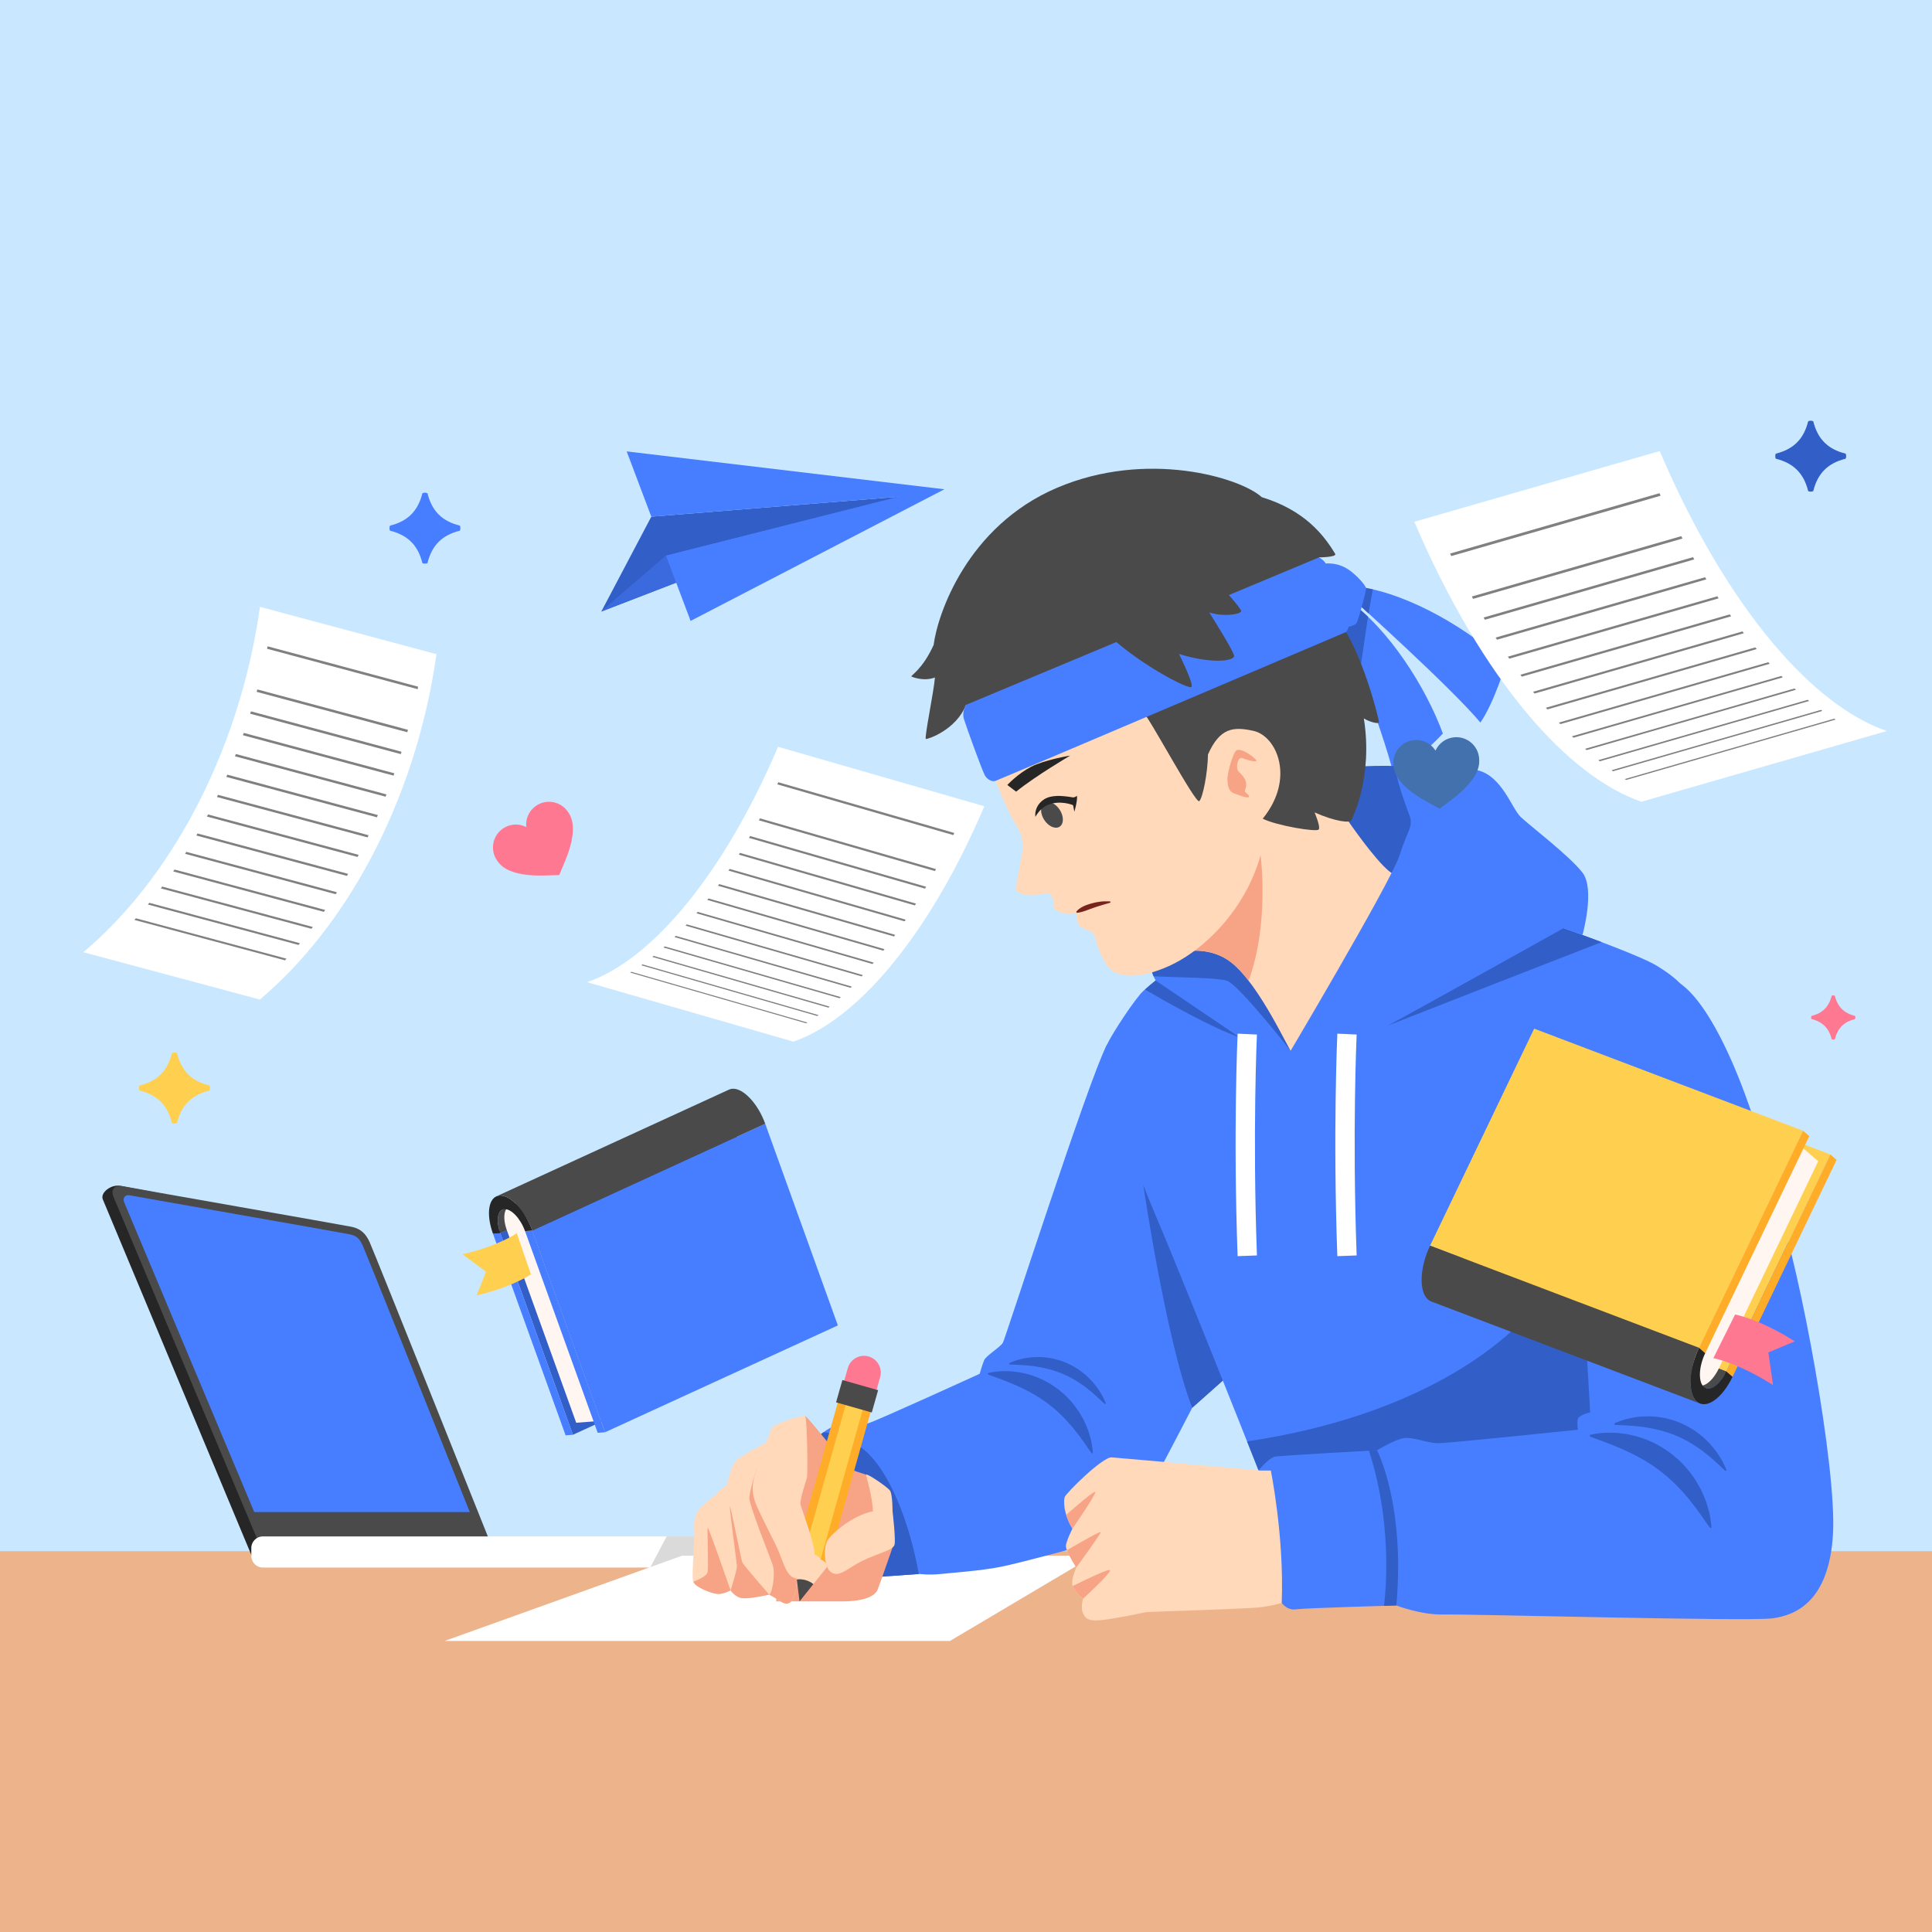
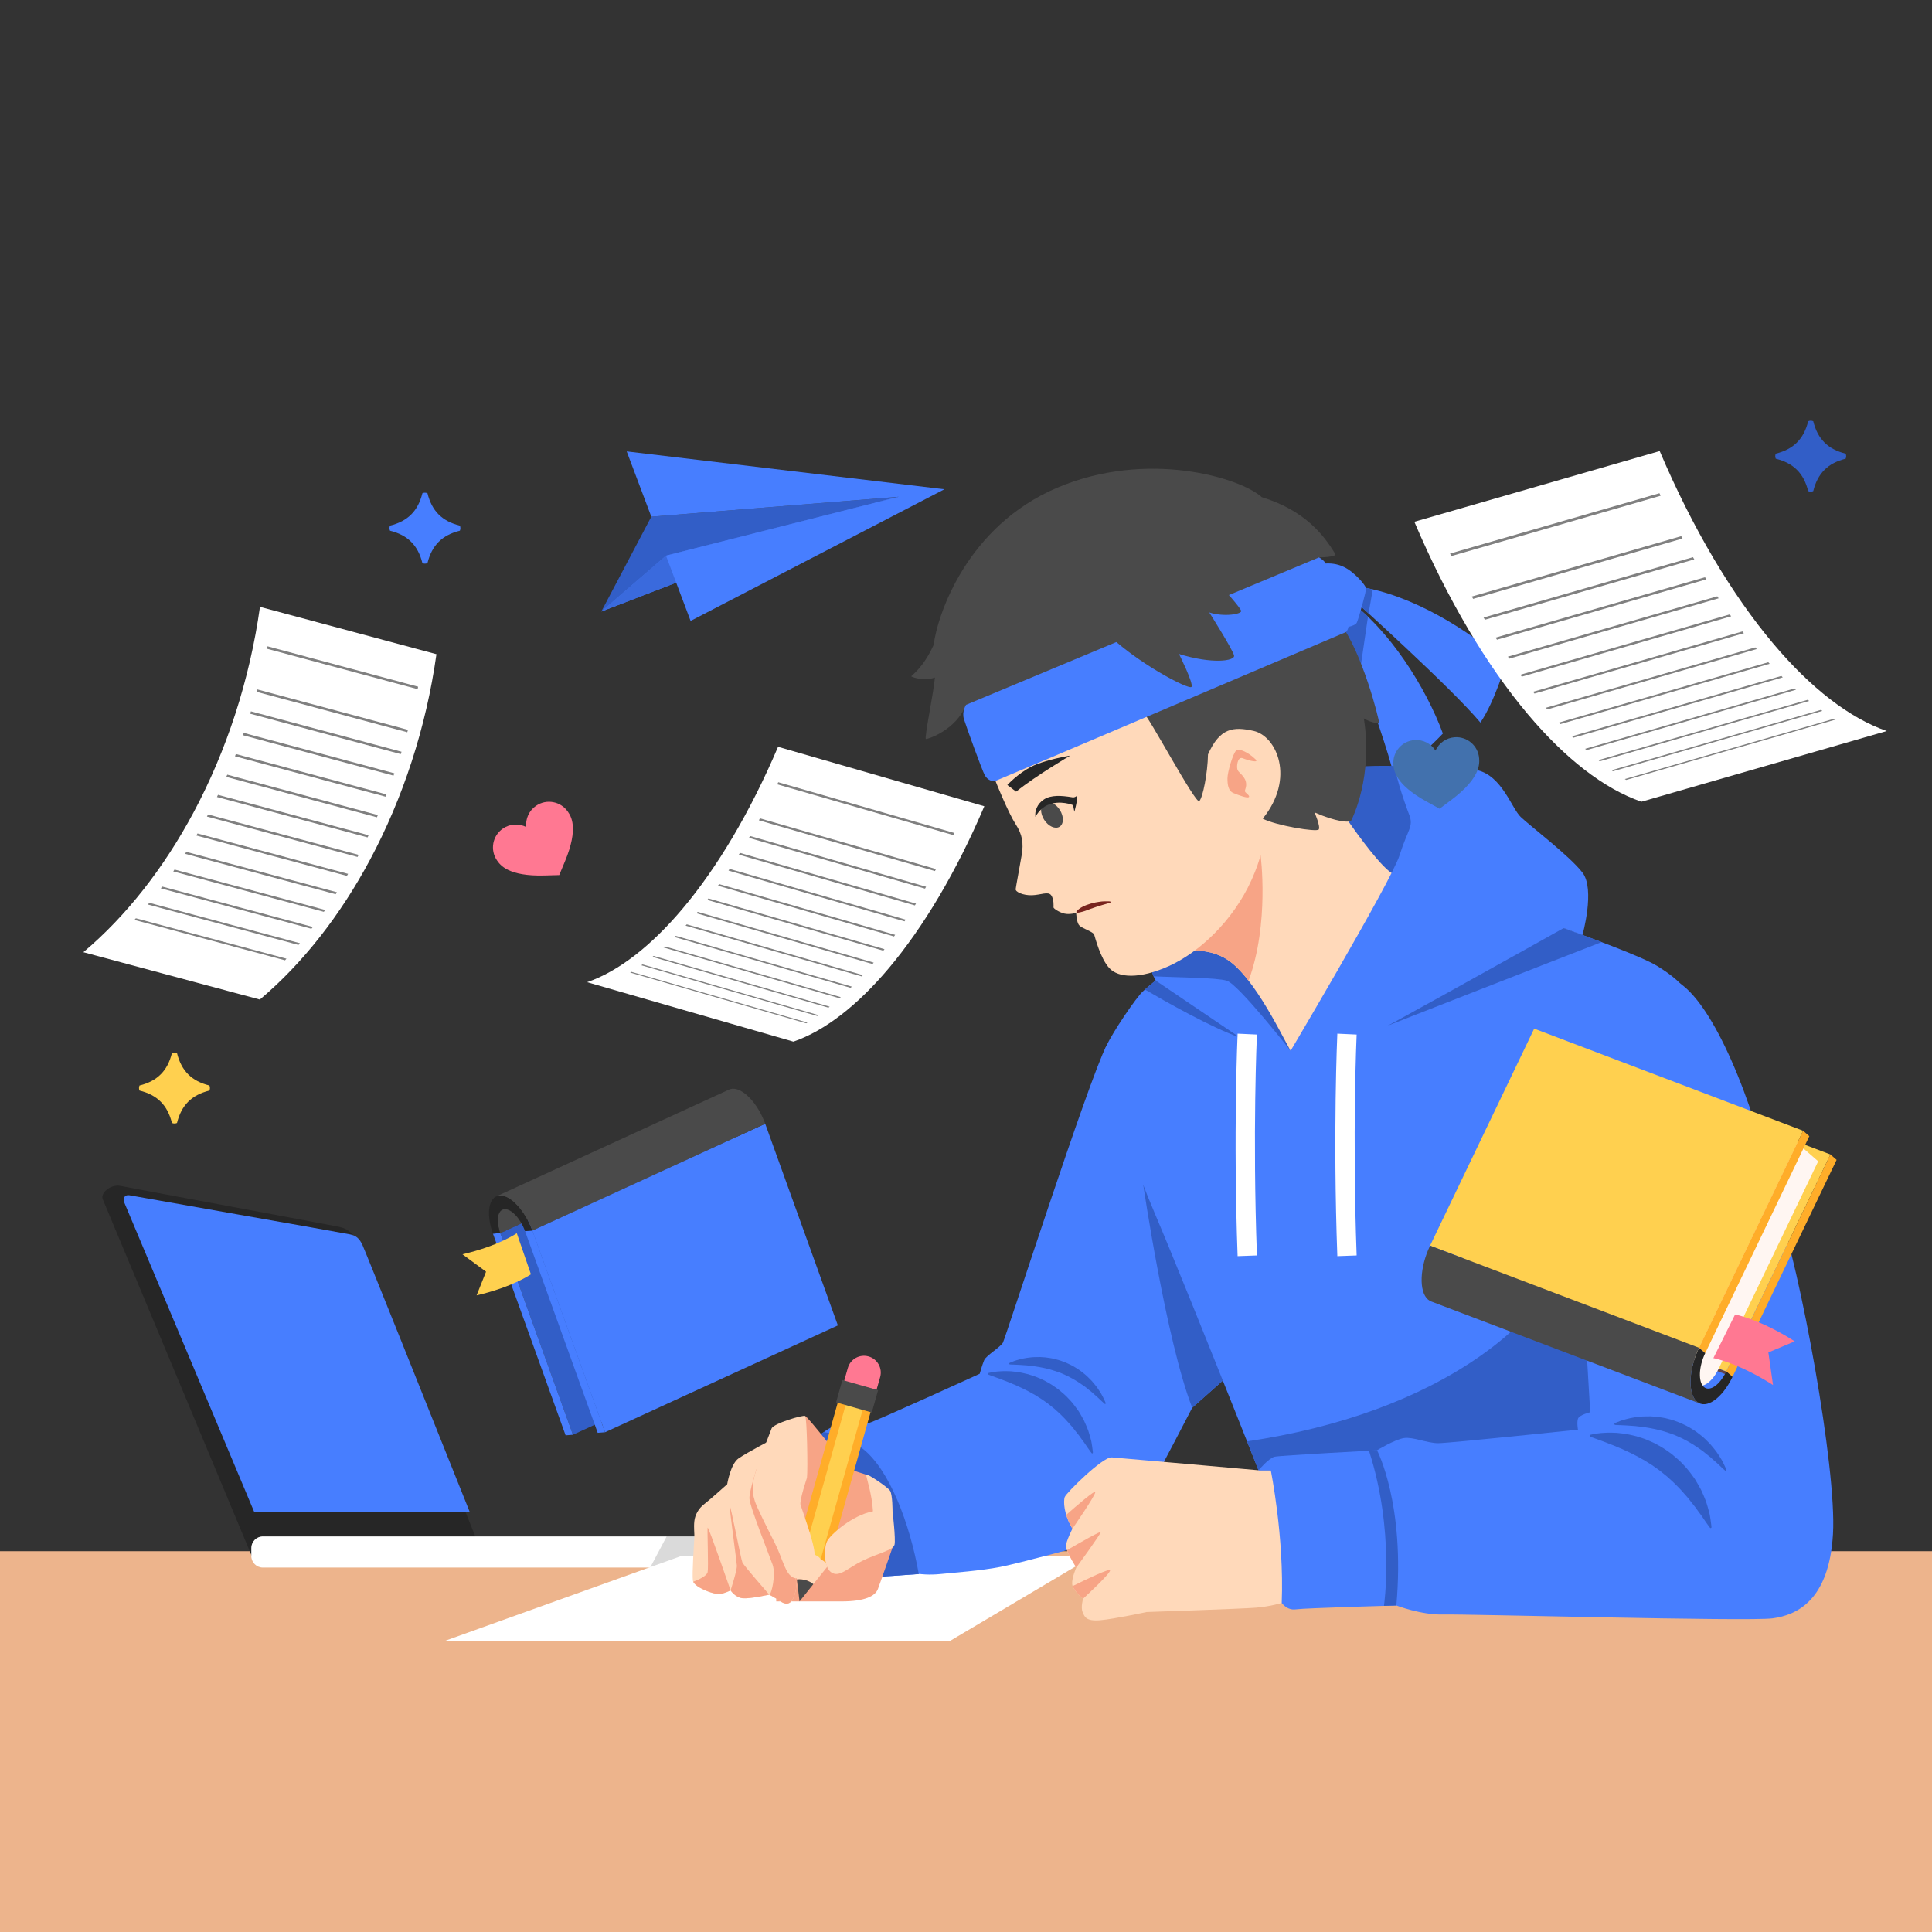
<svg xmlns="http://www.w3.org/2000/svg" version="1.1" x="0px" y="0px" viewBox="0 0 500 500" style="enable-background:new 0 0 500 500;" xml:space="preserve">
  <rect x="0" y="0" width="500" height="500" fill="#333333" stroke="none" />
  <g id="BACKGROUND">
-     <rect x="0" y="0" style="fill:#C9E8FF;" width="500" height="499.998" />
-   </g>
+     </g>
  <g id="OBJECTS">
    <rect x="0" y="401.449" style="fill:#EDB48C;" width="500.002" height="98.551" />
    <g>
      <path style="fill:#262626;" d="M65.124,402.611c0,0-37.761-90.445-38.511-92.195s2.183-4.008,4.558-3.508    s54.204,10.09,56.579,10.59s3.625,1.75,4.625,3.875s32.625,81.238,32.625,81.238H65.124z" />
-       <path style="fill:#4A4A4A;" d="M68.374,402.611c0,0-38.25-91.113-39-92.863s0.125-3.25,2.5-2.75s56.75,10,59.125,10.5    s3.625,1.75,4.625,3.875s32.625,81.238,32.625,81.238H68.374z" />
      <path style="fill:#FFFFFF;" d="M196.376,402.685c0,1.658-1.343,3-3,3H68.04c-1.657,0-3-1.342-3-3v-2.063c0-1.658,1.343-3,3-3    h125.336c1.657,0,3,1.342,3,3V402.685z" />
      <path style="fill:#477EFF;" d="M121.581,391.322c-11.291-28.227-27.056-67.572-27.766-69.098c-0.816-1.734-1.631-2.434-3.228-2.77    c-1.155-0.242-15.563-2.781-29.497-5.236c-11.808-2.082-23.083-4.068-27.618-4.889c-1.099-0.199-1.784,0.756-1.348,1.793    c4.529,10.768,24.615,58.609,33.68,80.199H121.581z" />
      <path style="opacity:0.2;fill:#4A4A4A;" d="M193.376,397.623h-20.846l-4.267,8.063h25.113c1.657,0,3-1.342,3-3v-2.063    C196.376,398.965,195.033,397.623,193.376,397.623z" />
    </g>
    <g>
      <path style="fill:#477EFF;" d="M352.043,151.915c13.083,1.917,28.5,11.25,37.666,19.834c0,0-2.916,9.916-6.583,15.25    c-7.583-9.083-32.583-31.556-32.583-31.556L352.043,151.915z" />
      <path style="fill:#325EC7;" d="M355.276,152.541c-1.089-0.249-2.171-0.47-3.233-0.626l-1.5,3.527c0,0,1.406,1.266,3.641,3.303    L355.276,152.541z" />
      <path style="fill:#477EFF;" d="M348.704,155.179c10.821,7.6,20.39,22.871,24.714,34.662c0,0-7.068,7.543-12.742,10.656    c-2.686-11.523-14.898-42.843-14.898-42.843L348.704,155.179z" />
      <path style="fill:#325EC7;" d="M354.029,159.621c-1.729-1.657-3.508-3.165-5.325-4.442l-2.927,2.476c0,0,2.881,7.39,6.151,16.307    L354.029,159.621z" />
      <path style="fill:#477EFF;" d="M340.793,146.165c3.666-0.833,6.5-0.166,9,1.834s3.582,3.749,3.75,4.166    c0.166,0.417-1.917,8-2.417,9s-3.954,1.417-3.954,1.417L340.793,146.165z" />
      <polygon style="fill:#FFFFFF;" points="115.088,424.674 245.851,424.674 283.056,402.611 176.526,402.611   " />
      <path style="fill:#477EFF;" d="M286.366,270.584c-4.657,8.914-26.157,75.748-26.823,76.914c-0.667,1.168-4.334,3.334-4.834,4.5    c-0.5,1.168-1.166,3.535-1.166,3.535s-26.129,11.949-28.815,12.799c-2.686,0.852-7.016-0.23-9.742,1.152    c-2.727,1.383-7.387,5.848-7.387,5.848l10.746,33.389l19.697-1.381c0,0,2.334,0.34,5.5,0c3.167-0.34,10.167-0.809,15.334-1.824    c5.167-1.016,21-5.35,26-6.684c5-1.332,9.333-7.666,12.667-13.666c3.333-6,11-20.834,11-20.834l13.5-12v-81.748H286.366z" />
      <g>
        <path style="fill:#325EC7;" d="M255.811,355.328c0,0,0.576-0.141,1.578-0.297c0.498-0.086,1.134-0.123,1.859-0.158     c0.733-0.055,1.534-0.012,2.432,0.02c0.881,0.103,1.857,0.17,2.859,0.402c0.501,0.117,1.023,0.219,1.549,0.361     c0.52,0.166,1.049,0.336,1.588,0.508c0.543,0.172,1.059,0.436,1.604,0.654c0.545,0.219,1.072,0.492,1.594,0.793     c1.068,0.553,2.071,1.256,3.057,1.979c0.936,0.783,1.892,1.555,2.686,2.457c0.842,0.857,1.553,1.797,2.209,2.721     c0.354,0.443,0.61,0.941,0.889,1.406c0.273,0.469,0.541,0.926,0.779,1.379c0.426,0.938,0.817,1.822,1.131,2.65     c0.276,0.846,0.484,1.633,0.678,2.318c0.203,0.682,0.246,1.322,0.343,1.822c0.152,1.014,0.192,1.596,0.192,1.596     c0.008,0.101-0.069,0.191-0.172,0.197c-0.063,0.004-0.12-0.023-0.156-0.068l-0.01-0.012c0,0-0.37-0.467-0.936-1.285     c-0.286-0.408-0.604-0.914-1.005-1.465c-0.405-0.551-0.873-1.156-1.334-1.83c-0.508-0.645-1.071-1.324-1.621-2.059     c-0.632-0.672-1.223-1.43-1.91-2.135c-0.697-0.697-1.377-1.439-2.163-2.094c-0.37-0.35-0.742-0.701-1.161-1.004     c-0.406-0.313-0.79-0.656-1.201-0.965c-0.429-0.287-0.847-0.588-1.26-0.891c-0.407-0.315-0.871-0.539-1.289-0.83l-0.639-0.412     l-0.662-0.363c-0.44-0.238-0.857-0.516-1.303-0.719c-0.872-0.451-1.727-0.883-2.568-1.244c-0.412-0.207-0.822-0.385-1.229-0.539     c-0.403-0.172-0.794-0.338-1.169-0.496c-0.764-0.271-1.472-0.594-2.1-0.814c-0.637-0.209-1.181-0.457-1.666-0.615     c-0.961-0.322-1.506-0.561-1.506-0.561c-0.109-0.047-0.159-0.176-0.111-0.285C255.691,355.389,255.748,355.346,255.811,355.328z" />
        <path style="fill:#325EC7;" d="M261.287,352.719c0,0,0.419-0.193,1.162-0.473c0.367-0.146,0.849-0.277,1.397-0.428     c0.551-0.166,1.172-0.266,1.862-0.393c0.69-0.086,1.446-0.207,2.253-0.203c0.402-0.006,0.818-0.027,1.244-0.02     c0.426,0.029,0.859,0.061,1.302,0.09c0.877,0.117,1.798,0.223,2.699,0.484c0.915,0.211,1.811,0.547,2.7,0.896     c0.861,0.406,1.738,0.795,2.521,1.315c0.81,0.475,1.538,1.037,2.227,1.596c0.694,0.549,1.264,1.197,1.845,1.75     c0.53,0.603,1.003,1.199,1.428,1.746c0.399,0.57,0.732,1.115,1.033,1.588c0.307,0.467,0.488,0.932,0.677,1.285     c0.351,0.723,0.523,1.145,0.523,1.145c0.039,0.094-0.006,0.199-0.1,0.238c-0.065,0.027-0.137,0.014-0.186-0.029l-0.011-0.01     c0,0-0.352-0.297-0.92-0.836c-0.287-0.266-0.613-0.604-1.017-0.959c-0.405-0.355-0.869-0.742-1.339-1.188     c-0.5-0.414-1.072-0.824-1.623-1.305c-0.604-0.418-1.221-0.877-1.885-1.299c-0.674-0.412-1.348-0.857-2.088-1.215     c-0.705-0.418-1.486-0.709-2.233-1.063c-0.779-0.281-1.545-0.596-2.335-0.811c-0.387-0.137-0.779-0.238-1.172-0.326     c-0.393-0.092-0.773-0.217-1.161-0.277c-0.771-0.156-1.522-0.305-2.247-0.404c-0.361-0.064-0.715-0.102-1.061-0.127     c-0.346-0.041-0.681-0.08-1.002-0.119c-0.643-0.025-1.25-0.102-1.775-0.123c-0.529-0.01-0.994-0.066-1.395-0.068     c-0.793-0.014-1.253-0.057-1.253-0.057c-0.116-0.01-0.202-0.113-0.191-0.228C261.172,352.815,261.221,352.75,261.287,352.719z" />
        <path style="fill:#325EC7;" d="M223.145,374.832c-3.422-2.602-6.714-3.82-10-4.188c-2.583,1.852-5.546,4.688-5.546,4.688     l10.746,33.389l19.436-1.363C235.472,394.27,230.113,380.125,223.145,374.832z" />
        <path style="fill:#325EC7;" d="M322.043,306.713h-26.158c0,0,5.908,40.203,12.658,57.619l13.5-12V306.713z" />
        <g>
          <path style="fill:#F7A486;" d="M208.363,366.455c0.709,0.103,11.084,13.563,11.584,13.771c0.5,0.207,3.489,1.205,4.23,1.424      c0.74,0.221,4.02,10.471,4.02,10.471l2.794,8.359c0,0-3.106,8.953-3.794,10.766s-3.375,3.195-9.375,3.195s-16.938,0-16.938,0      v-33.508L208.363,366.455z" />
          <g>
            <path style="fill:#FF7892;" d="M227.779,356.418c0.656-2.311-0.686-4.715-2.995-5.371c-2.31-0.656-4.712,0.685-5.368,2.996       l-1.07,3.766l8.363,2.375L227.779,356.418z" />
            <polygon style="fill:#FFAD29;" points="214.055,405.516 205.544,403.098 218.271,357.787 226.781,360.205      " />
            <polygon style="fill:#FFD04F;" points="212.001,404.932 207.599,403.682 220.326,358.371 224.728,359.621      " />
            <rect x="218.835" y="356.615" transform="matrix(0.273 -0.962 0.962 0.273 -186.434 476.094)" style="fill:#4A4A4A;" width="6.007" height="9.61" />
            <g>
              <path style="fill:#FFD9BA;" d="M210.494,409.973l3.561-4.457c-0.042-1.389-1.673-1.93-1.673-1.93        c-0.388-1.143-3.428-2.164-4.402-1.25c-0.711-0.283-1.859-0.156-2.436,0.762l0.688,5.664c0.734-0.088,1.496-0.037,2.252,0.178        C209.24,409.152,209.917,409.512,210.494,409.973z" />
              <path style="fill:#4A4A4A;" d="M210.494,409.973c-0.576-0.461-1.254-0.82-2.01-1.033c-0.756-0.215-1.518-0.266-2.252-0.178        l0.69,5.68L210.494,409.973z" />
            </g>
          </g>
          <path style="fill:#FFD9BA;" d="M200.572,372.121c0,0-7.34,3.84-9.438,5.313c-2.098,1.473-2.938,6.688-2.938,6.688      s-4.688,4.188-6,5.188s-2.313,2.625-2.5,4.375s0.063,3.188,0,4.313s-0.625,9.438-0.375,11.063s4.625,3.25,6.188,3.438      s3.563-0.914,3.563-0.914s1.188,1.852,3.125,2.039s6.875-0.938,6.875-0.938s1.875,1,2.938,1.75s2.655,1.215,3.535-1.438      c0.88-2.652,0.652-4.102-0.473-7.02c-1.125-2.918-5.688-19.23-5.688-19.23L200.572,372.121z" />
          <g>
            <path style="fill:#F7A486;" d="M183.134,395.371c-0.125,0.625,0.25,10.375,0,11.5c-0.209,0.939-2.199,1.92-3.725,2.473       c0.668,1.525,4.629,2.977,6.1,3.152c1.563,0.188,3.563-0.914,3.563-0.914S183.259,394.746,183.134,395.371z" />
            <path style="fill:#F7A486;" d="M195.78,380.227c0,0-1.833,5.582-1.833,7.52s5.125,14.682,6,17.186       c0.875,2.502-0.218,7.609-0.875,7.752c0,0,1.875,1,2.938,1.75s2.655,1.215,3.535-1.438c0.88-2.652,0.652-4.102-0.473-7.02       c-1.125-2.918-5.688-19.23-5.688-19.23l0.529-6.52H195.78z" />
            <path style="fill:#F7A486;" d="M188.884,389.871c-0.125,0.688,1.75,14.063,1.813,15.313s-1.625,6.398-1.625,6.398       s1.188,1.852,3.125,2.039s6.875-0.938,6.875-0.938s-6.563-7.5-6.938-8.313S189.009,389.184,188.884,389.871z" />
          </g>
          <path style="fill:#FFD9BA;" d="M208.842,382.455c0,0-1.999,5.916-1.666,7c0.333,1.084,3.706,10.185,3.645,12.885      c-0.062,2.699-2.908,6.865-5.276,6.031c-2.368-0.832-2.868-4.783-5.035-9.059c-2.167-4.273-4.751-9.441-5.167-10.857      c-0.416-1.416-1-3.275,0-6.805s3.834-10.613,4.334-11.945c0.5-1.334,8.207-3.584,8.686-3.25      C208.842,366.789,209.092,380.121,208.842,382.455z" />
          <path style="fill:#FFD9BA;" d="M225.926,391.121c-5.334,1-11.034,6.027-11.871,7.752c-0.837,1.725-0.962,6.748,1.121,8.082      c2.083,1.334,4.104-1.084,7.969-3c3.864-1.916,8.031-2.736,8.364-4.201c0.333-1.465-0.519-8.633-0.519-8.633      s0.018-4.332-0.648-5.332s-6.082-4.609-6.166-4.139S225.676,386.539,225.926,391.121z" />
        </g>
      </g>
      <path style="fill:#325EC7;" d="M361.543,198.249c-7.375-0.25-16.125,0.302-25.375,1.963v39.787h40.125v-30.125    C376.293,209.874,367.793,199.624,361.543,198.249z" />
      <path style="fill:#477EFF;" d="M328.043,231.999c0,0-29.834,21.583-32.917,25.249c-3.083,3.668-8.667,12.418-9.083,14.168    c-0.417,1.75,3.166,19.916,12.666,42.25c9.5,22.332,35.5,88.316,35.5,88.316h133.834c0,0-14.001-106.484-21.334-124.984    c-7.333-18.5-10-22.166-17.833-26.999c-7.833-4.834-53.833-20-56.5-20.834C369.709,228.331,341.043,224.999,328.043,231.999z" />
      <path style="fill:#325EC7;" d="M322.74,373.027c6.441,16.195,11.469,28.955,11.469,28.955h133.834c0,0-6.98-53.088-13.666-90.807    h-43.354C405.257,342.58,370.543,366.01,322.74,373.027z" />
      <path style="fill:#325EC7;" d="M359.293,265.375c0,0,43.188-16.914,55.205-21.557c-16.414-6.219-40.225-14.061-42.122-14.653    c-2.667-0.833-31.333-4.166-44.333,2.834c0,0-25.395,18.373-31.736,24.089c5.02,2.938,17.225,9.883,24.568,12.414L359.293,265.375    z" />
      <path style="fill:#477EFF;" d="M331.709,275.832l-32.561-22.027c0,0-2.105-2.972-1.105-7.139c1-4.167,0.174-8.518,2.336-11.926    c2.164-3.408,9.83-6.074,9.83-6.074l14.941,20.333l12.08,23.501L331.709,275.832z" />
      <path style="fill:#325EC7;" d="M336.946,271.947l-11.796-22.949l-14.941-20.333c0,0-7.666,2.667-9.83,6.074    c-2.162,3.408-1.336,7.759-2.336,11.926c-0.629,2.617-0.031,4.762,0.499,5.997c6.026,0.318,16.279,0.313,18.96,1.143    c3.041,0.943,16.506,18.143,16.506,18.143H336.946z" />
      <path style="fill:#FFD9BA;" d="M301.043,247.624c0,0,10-4.375,17.5,1.375c7.5,5.749,15.375,23.624,15.875,23.499    s28.625-23.124,39-41.874c0,0-10.125-2.125-13.875-5.125s-10.538-12.887-10.538-12.887v-14.363h-47.962V247.624z" />
      <path style="fill:#F7A486;" d="M301.043,221.341v26.283c0,0,10-4.375,17.5,1.375c1.536,1.178,3.088,2.869,4.59,4.806    c5.46-14.8,3.109-32.464,3.109-32.464H301.043z" />
      <g>
        <path style="fill:#FFD9BA;" d="M255.293,195.999c2.501,6.93,5.813,14.625,7.563,17.313s2.063,4.938,1.563,7.938     s-1.5,8.188-1.563,8.875s1.875,1.625,4.188,1.563s4.228-1.078,5,0.003c0.771,1.081,0.603,2.852,0.603,3.143     s1.479,1.292,2.834,1.604c1.354,0.313,3.031-0.188,3.031-0.188s0.063,2.406,0.781,3.219c0.719,0.813,3.625,1.656,3.875,2.406     s1.584,6.125,3.916,8.667c2.334,2.542,7.834,2.895,15.459-0.542c7.625-3.438,16.5-11.5,21.375-22.313s2.875-15.813,2.875-15.813     s20.625-11.75,21.5-31.75s-9.875-42.25-35.25-47.5c-25.375-5.25-47.875,7.625-55.375,21.625     C250.167,168.249,251.966,186.783,255.293,195.999z" />
        <path style="fill:#4A4A4A;" d="M274.126,184.415c0,0,21.333,0,21.75,0c1.167,0.5,13.583,23.834,14.5,22.917     c0.917-0.917,2.167-7.25,2.25-12.083c3.083-6.917,6.561-7.271,11.833-6.084c5.917,1.334,10.834,12.25,2.334,22.709     c3.5,1.791,14,3.541,14.5,2.791s-1.084-4.416-1.084-4.416c5.417,2.416,9.168,2.75,9.5,2.083     c0.334-0.667,5.666-11.334,3.25-26.417c1.25,0.834,3.834,1.583,3.917,1c0.083-0.583-4.334-18.249-10.167-25.749l-5.333-16.917     c0,0,4.699-0.034,4.167-0.917c-2.917-4.833-7.834-11.249-19-14.667c-5.584-5.083-29.75-12.334-53-2.417     c-23.251,9.917-30.917,32.75-31.917,40.666c-2.917,6.417-6.083,8.001-5.75,8.167c0.333,0.167,3.249,1.333,6.083,0.25     c-0.25,3.5-2.833,15.833-2.333,15.917c0.5,0.083,7.83-2.333,10.373-8.833c0,0,2.133,7.248,3.627,10.167L274.126,184.415z" />
        <path style="fill:#477EFF;" d="M249.999,182.415c0,0-1.124,1.75-0.54,3.667c0.583,1.917,4.75,13.416,5.417,14.583     c0.667,1.167,1.911,1.7,2.747,1.434c0.836-0.267,90.719-38.524,90.719-38.524s1.117-1.16,0.451-2.576     c-0.667-1.417-5.334-14.75-5.917-15.5s-1.5-1.25-1.5-1.25L249.999,182.415z" />
        <path style="fill:#4A4A4A;" d="M285.959,163.415c7.667,7.833,21.917,15.333,22.417,14.333s-3.25-8.5-3.25-8.5     c8.583,2.667,14.5,1.834,14.25,0.417c-0.25-1.417-6.417-11.167-6.417-11.167c3.834,1.25,8.5,0.417,8.25-0.417     s-4.334-5.583-5.666-6.583L285.959,163.415z" />
        <path style="fill:#F7A486;" d="M324.918,196.499c-1.715-1.681-4.188-2.938-5-2.25s-2.25,5.563-2.25,7.188s0.188,3.25,1.563,3.813     s3.688,1.438,4,1s-1.188-1.125-1.063-1.625s0.813-1.813-0.188-3.313s-1.75-1.5-1.813-2.625s0.313-2.938,1.5-2.438     S326.031,197.591,324.918,196.499z" />
        <path style="fill:#78241E;" d="M278.61,235.861c0,0,0.087-0.124,0.278-0.305c0.193-0.181,0.478-0.42,0.848-0.647     c0.367-0.237,0.825-0.45,1.328-0.648c0.516-0.158,1.047-0.387,1.613-0.507c0.56-0.136,1.114-0.288,1.654-0.344     c0.537-0.069,1.03-0.16,1.467-0.148c0.867-0.011,1.437,0.018,1.437,0.018c0.1,0.005,0.176,0.09,0.171,0.189     c-0.004,0.077-0.055,0.14-0.124,0.163l-0.016,0.005c0-0.001-0.544,0.177-1.346,0.388c-0.2,0.054-0.417,0.105-0.643,0.187     c-0.226,0.075-0.464,0.15-0.712,0.221c-0.495,0.134-1.01,0.331-1.529,0.501c-0.521,0.163-1.027,0.376-1.51,0.548     c-0.475,0.19-0.93,0.342-1.328,0.453c-0.396,0.123-0.747,0.181-0.988,0.231c-0.256,0.035-0.403,0.055-0.403,0.055     c-0.12,0.016-0.229-0.068-0.246-0.188c-0.007-0.057,0.007-0.111,0.038-0.154L278.61,235.861z" />
        <path style="fill:#262626;" d="M262.969,204.878l-2.274-1.727c0,0,2.671-2.893,6.151-4.704     c3.477-1.813,10.125-2.902,10.125-2.902S268.094,200.752,262.969,204.878z" />
        <path style="fill:#4A4A4A;" d="M274.266,209.584c1.092,1.696,1.072,3.651-0.041,4.367c-1.112,0.715-2.898-0.08-3.989-1.776     c-1.091-1.696-1.072-3.651,0.04-4.367C271.389,207.093,273.176,207.888,274.266,209.584z" />
        <path style="fill:#262626;" d="M267.959,211.415c0,0,1.04-2.125,3.084-3.042c3.25-1.458,6.666,0,6.666,0l0.334,1.708     c0,0,0.874-2.917,0.666-4.125c-0.708,0.583-1.25,0.375-1.25,0.375c-2.791-0.458-5.417-0.625-7.25,0.542     C268.395,208.028,267.75,209.915,267.959,211.415z" />
      </g>
      <path style="fill:#477EFF;" d="M331.709,275.832c0,0,28.334-47.649,30.5-54.491c2.167-6.842,3.668-7.414,2.5-10.461    c-1.166-3.047-4.666-13.047-3.166-12.631c1.5,0.416,14.5-0.417,20.833,1.083s8.833,9.834,11.167,12.083    c2.333,2.249,12.666,10.083,16,14.417c3.333,4.333,0,16.14,0,16.14l-4.893-1.774c0,0-60.607,33.967-65.107,35.635    C335.043,277.498,331.709,275.832,331.709,275.832z" />
      <g>
        <path style="fill:#FFFFFF;" d="M320.294,325.09c-1.157-31.859-0.011-57.328,0.001-57.582l4.995,0.23     c-0.012,0.252-1.147,25.527,0.001,57.17L320.294,325.09z" />
      </g>
      <g>
        <path style="fill:#FFFFFF;" d="M346.102,325.09c-1.157-31.859-0.011-57.328,0.001-57.582l4.995,0.23     c-0.012,0.252-1.147,25.527,0.001,57.17L346.102,325.09z" />
      </g>
      <g>
        <path style="fill:#FFD9BA;" d="M328.876,380.506h-3.165c0,0-35.669-3.174-38.002-3.34c-2.333-0.166-11.833,9.236-12.166,10.285     c-0.334,1.049-0.313,4.297,2,8.172c0,0-1.688,3.301-1.688,4.563c0,1.264,2.688,5.5,2.688,5.5s-1.188,2.625-1.063,4.25     s2.813,3.813,2.813,3.813s-0.625,2.188-0.125,3.438s0.938,2.438,4.563,2.125s12-2.125,12-2.125s24.5-0.813,28.313-1.125     s6.666-1.228,6.666-1.228l3.959-2.209v-31.938L328.876,380.506z" />
        <g>
          <path style="fill:#F7A486;" d="M276.111,401.184c0.672,1.727,2.432,4.502,2.432,4.502s6.333-8.685,6.333-9.185      C284.876,396.174,279.711,399.102,276.111,401.184z" />
          <path style="fill:#F7A486;" d="M287.293,406.416c0-0.664-6.245,2.344-9.689,4.053c0.544,1.531,2.689,3.279,2.689,3.279      S287.293,407.332,287.293,406.416z" />
          <path style="fill:#F7A486;" d="M277.543,395.623c0,0,5.916-8.541,5.916-9.457c0-0.664-4.84,3.514-7.516,5.873      C276.277,393.131,276.774,394.336,277.543,395.623z" />
        </g>
        <path style="fill:#477EFF;" d="M434.935,254.607c-3.416-2.387-11.892,12.891-18.392,33.391s-7.001,34.668-6.834,42.5     c0.167,7.834,1.834,34.994,1.834,34.994s-2.834,0.674-3.167,1.674s0,2.832,0,2.832s-33.334,3.5-36.167,3.5     c-2.833,0-6.5-1.666-8.833-1.332c-2.333,0.332-7,3.166-7,3.166s-25,1.334-26.5,1.666c-1.5,0.334-4.165,3.508-4.165,3.508h3.165     c0,0,3.499,17.158,2.833,34.326c0,0,1.334,2,3.667,1.666c2.333-0.332,26-1,26-1s6.5,2.5,12.167,2.334     c5.666-0.166,78.832,1.832,85.166,1c6.334-0.834,14.667-4.666,15.667-21.834c1-17.166-8.583-68.75-14.333-85     C453.293,282.498,443.227,260.4,434.935,254.607z" />
        <path style="fill:#325EC7;" d="M356.376,375.332l-2.087,0.111c6.748,20.82,3.877,40.148,3.877,40.148l3.21-0.094     C363.709,389.248,356.376,375.332,356.376,375.332z" />
        <path style="fill:#325EC7;" d="M411.586,371.33c0,0,0.67-0.164,1.832-0.346c0.576-0.1,1.314-0.143,2.154-0.184     c0.852-0.065,1.78-0.012,2.82,0.023c1.022,0.119,2.154,0.195,3.317,0.467c0.58,0.137,1.186,0.254,1.796,0.418     c0.602,0.193,1.217,0.389,1.842,0.59c0.629,0.199,1.228,0.504,1.858,0.76c0.633,0.252,1.245,0.57,1.849,0.918     c1.238,0.641,2.402,1.457,3.545,2.295c1.086,0.908,2.193,1.803,3.115,2.85c0.975,0.994,1.8,2.084,2.561,3.156     c0.41,0.514,0.708,1.09,1.03,1.631c0.317,0.543,0.628,1.072,0.905,1.598c0.494,1.088,0.947,2.113,1.311,3.072     c0.32,0.982,0.561,1.895,0.785,2.691c0.236,0.789,0.287,1.533,0.398,2.111c0.177,1.176,0.224,1.852,0.224,1.852     c0.008,0.117-0.081,0.221-0.199,0.229c-0.073,0.004-0.14-0.027-0.183-0.078l-0.01-0.014c0,0-0.43-0.543-1.087-1.492     c-0.333-0.473-0.702-1.061-1.166-1.699c-0.47-0.637-1.013-1.34-1.546-2.121c-0.59-0.748-1.242-1.535-1.88-2.387     c-0.733-0.781-1.418-1.658-2.216-2.477c-0.809-0.809-1.598-1.668-2.508-2.428c-0.43-0.406-0.861-0.814-1.347-1.164     c-0.472-0.363-0.917-0.762-1.394-1.121c-0.497-0.332-0.982-0.68-1.461-1.031c-0.473-0.365-1.011-0.625-1.495-0.963l-0.741-0.477     l-0.768-0.422c-0.51-0.277-0.993-0.598-1.51-0.834c-1.012-0.523-2.002-1.025-2.979-1.443c-0.478-0.24-0.955-0.447-1.426-0.625     c-0.469-0.199-0.922-0.391-1.357-0.574c-0.885-0.314-1.705-0.689-2.434-0.945c-0.738-0.242-1.369-0.529-1.933-0.713     c-1.114-0.373-1.747-0.65-1.747-0.65c-0.125-0.055-0.184-0.203-0.128-0.33C411.449,371.398,411.514,371.35,411.586,371.33z" />
        <path style="fill:#325EC7;" d="M417.938,368.303c0,0,0.486-0.223,1.348-0.547c0.426-0.17,0.984-0.324,1.62-0.498     c0.639-0.191,1.359-0.309,2.159-0.455c0.801-0.1,1.678-0.24,2.613-0.234c0.467-0.006,0.949-0.033,1.443-0.023     c0.492,0.035,0.996,0.07,1.509,0.105c1.017,0.135,2.086,0.256,3.13,0.561c1.063,0.246,2.102,0.635,3.131,1.041     c1,0.471,2.018,0.92,2.924,1.523c0.939,0.549,1.785,1.203,2.582,1.852c0.806,0.637,1.466,1.387,2.139,2.027     c0.616,0.701,1.164,1.391,1.656,2.027c0.464,0.66,0.85,1.293,1.199,1.84c0.355,0.541,0.566,1.082,0.785,1.49     c0.406,0.84,0.605,1.328,0.605,1.328c0.045,0.107-0.008,0.23-0.115,0.275c-0.076,0.031-0.158,0.016-0.217-0.033l-0.012-0.012     c0,0-0.409-0.346-1.068-0.969c-0.333-0.309-0.711-0.701-1.178-1.113c-0.47-0.412-1.008-0.859-1.553-1.377     c-0.581-0.48-1.244-0.957-1.883-1.512c-0.701-0.484-1.415-1.02-2.186-1.508c-0.781-0.478-1.564-0.994-2.421-1.408     c-0.818-0.486-1.724-0.822-2.591-1.232c-0.903-0.326-1.791-0.691-2.708-0.941c-0.448-0.158-0.903-0.273-1.359-0.377     c-0.454-0.105-0.895-0.25-1.346-0.322c-0.893-0.18-1.765-0.351-2.605-0.467c-0.419-0.076-0.83-0.119-1.23-0.148     c-0.402-0.047-0.791-0.094-1.163-0.137c-0.745-0.031-1.448-0.119-2.06-0.145c-0.613-0.012-1.152-0.076-1.615-0.08     c-0.922-0.016-1.454-0.065-1.454-0.065c-0.135-0.012-0.234-0.131-0.222-0.266C417.805,368.414,417.861,368.338,417.938,368.303z" />
      </g>
    </g>
    <g>
      <g>
        <g>
          <polygon style="fill:#604249;" points="448.371,356.334 378.774,329.91 377.162,328.51 446.759,354.934     " />
        </g>
        <polygon style="fill:#FFD04F;" points="446.759,354.934 377.162,328.51 404.105,272.346 473.702,298.77    " />
        <polygon style="fill:#FFAD29;" points="473.702,298.77 475.314,300.17 448.371,356.334 446.759,354.934    " />
-         <path style="fill:#4A4A4A;" d="M441.489,359.273c-23.198-8.809-46.397-17.615-69.597-26.424c1.529,0.58,3.762-1.195,5.27-4.34     l69.597,26.424C445.25,358.076,443.02,359.853,441.489,359.273z" />
        <path style="fill:#FFF6F2;" d="M465.098,295.805l5.448,4.734l-25.732,53.641c-1.69,3.523-4.289,5.328-5.79,4.025     c-1.502-1.305-1.35-5.236,0.341-8.76L465.098,295.805z" />
        <polygon style="fill:#FFD04F;" points="439.698,348.799 370.102,322.375 397.044,266.211 466.641,292.635    " />
        <polygon style="fill:#FFAD29;" points="466.641,292.635 468.253,294.035 467.043,296.559 441.31,350.199 439.698,348.799    " />
        <path style="fill:#262626;" d="M439.698,348.799l1.611,1.4c-1.691,3.523-1.843,7.453-0.341,8.758c1.501,1.305,4.1-0.5,5.79-4.023     l1.612,1.4c-2.69,5.609-6.826,8.48-9.215,6.406C436.764,360.662,437.007,354.406,439.698,348.799z" />
        <path style="fill:#4A4A4A;" d="M439.984,363.242c-23.199-8.809-46.397-17.617-69.597-26.424     c-0.294-0.111-0.571-0.277-0.828-0.502c-2.392-2.078-2.148-8.332,0.542-13.941l69.597,26.424     c-2.691,5.608-2.934,11.863-0.542,13.941C439.413,362.963,439.69,363.129,439.984,363.242z" />
        <path style="fill:#FF7892;" d="M464.48,347.139c-9.068-5.772-15.438-6.953-15.438-6.953l-5.623,11.301     c0,0,6.369,1.182,15.438,6.953l-1.204-8.432L464.48,347.139z" />
      </g>
      <g>
        <g>
          <polygon style="fill:#604249;" points="127.575,319.27 187.835,291.617 189.731,291.469 129.472,319.121     " />
        </g>
        <polygon style="fill:#325EC7;" points="129.472,319.121 189.731,291.469 208.535,343.664 148.275,371.315    " />
        <polygon style="fill:#477EFF;" points="148.275,371.315 146.379,371.465 127.575,319.27 129.472,319.121    " />
        <path style="fill:#4A4A4A;" d="M130.01,313.066c20.087-9.217,40.173-18.436,60.259-27.652c-1.324,0.607-1.591,3.133-0.538,6.055     l-60.26,27.652C128.419,316.199,128.686,313.674,130.01,313.066z" />
-         <path style="fill:#FFF6F2;" d="M155.534,367.709l-6.409,0.498l-17.96-49.85c-1.18-3.273-0.701-6.051,1.064-6.189     c1.767-0.137,4.166,2.416,5.345,5.691L155.534,367.709z" />
        <polygon style="fill:#477EFF;" points="137.777,318.475 198.036,290.822 216.841,343.016 156.581,370.668    " />
        <polygon style="fill:#477EFF;" points="156.581,370.668 154.685,370.816 153.84,368.471 135.881,318.621 137.777,318.475    " />
        <path style="fill:#262626;" d="M137.777,318.475l-1.896,0.146c-1.18-3.273-3.578-5.826-5.345-5.689     c-1.766,0.139-2.244,2.916-1.064,6.189l-1.897,0.148c-1.877-5.213-1.116-9.631,1.694-9.852     C132.082,309.199,135.9,313.262,137.777,318.475z" />
        <path style="fill:#4A4A4A;" d="M128.433,309.631c20.087-9.217,40.173-18.436,60.26-27.652c0.254-0.117,0.533-0.189,0.836-0.213     c2.813-0.219,6.629,3.844,8.507,9.057l-60.259,27.652c-1.877-5.213-5.695-9.275-8.508-9.057     C128.966,309.441,128.688,309.516,128.433,309.631z" />
        <path style="fill:#FFD04F;" d="M123.344,335.24c9.329-2.15,14.059-5.451,14.059-5.451l-3.658-10.631     c0,0-4.731,3.301-14.059,5.451l6.102,4.504L123.344,335.24z" />
      </g>
      <g>
        <path style="fill:#FFFFFF;" d="M366.033,135.034l63.494-18.3c8.592,20.168,18.754,37.229,29.441,49.893     c9.602,11.379,19.629,19.209,29.324,22.561l-63.496,18.299c-9.695-3.351-19.721-11.181-29.323-22.56     C384.786,172.263,374.624,155.201,366.033,135.034z" />
        <g>
          <path style="fill:#808080;" d="M429.465,127.641c-18.064,5.206-36.125,10.412-54.188,15.617      c0.102,0.218,0.207,0.435,0.309,0.652c18.065-5.207,36.125-10.414,54.19-15.618      C429.672,128.076,429.568,127.858,429.465,127.641" />
          <path style="fill:#808080;" d="M435.1,138.758c-18.063,5.206-36.125,10.41-54.188,15.617c0.109,0.203,0.221,0.407,0.33,0.609      c18.064-5.207,36.126-10.409,54.189-15.617C435.32,139.165,435.209,138.961,435.1,138.758" />
          <path style="fill:#808080;" d="M438.145,144.193c-18.064,5.206-36.125,10.41-54.189,15.618c0.112,0.192,0.225,0.385,0.336,0.578      c18.065-5.206,36.125-10.413,54.19-15.618C438.367,144.579,438.256,144.387,438.145,144.193" />
          <path style="fill:#808080;" d="M441.26,149.387c-18.065,5.206-36.126,10.412-54.19,15.617c0.114,0.184,0.23,0.367,0.344,0.551      c18.063-5.206,36.125-10.411,54.188-15.618C441.488,149.754,441.373,149.571,441.26,149.387" />
          <path style="fill:#808080;" d="M444.435,154.323c-18.065,5.206-36.126,10.41-54.189,15.617c0.115,0.175,0.232,0.349,0.35,0.523      c18.063-5.207,36.124-10.41,54.188-15.618C444.667,154.671,444.55,154.498,444.435,154.323" />
          <path style="fill:#808080;" d="M447.665,158.999c-18.063,5.207-36.125,10.41-54.188,15.618c0.12,0.167,0.239,0.333,0.359,0.499      c18.064-5.207,36.123-10.413,54.188-15.618C447.904,159.333,447.785,159.167,447.665,158.999" />
          <path style="fill:#808080;" d="M450.949,163.411c-18.064,5.208-36.125,10.414-54.189,15.618c0.121,0.155,0.241,0.31,0.361,0.464      c18.064-5.206,36.125-10.413,54.189-15.618C451.189,163.721,451.069,163.567,450.949,163.411" />
          <path style="fill:#808080;" d="M454.274,167.545c-18.064,5.206-36.124,10.413-54.189,15.618c0.098,0.117,0.196,0.233,0.295,0.35      c0.023,0.028,0.047,0.055,0.07,0.083c18.063-5.206,36.125-10.412,54.188-15.617c-0.024-0.028-0.047-0.056-0.07-0.084      C454.472,167.779,454.373,167.663,454.274,167.545" />
          <path style="fill:#808080;" d="M457.629,171.385c-18.064,5.206-36.125,10.409-54.189,15.618c0.123,0.133,0.246,0.267,0.368,0.4      c18.064-5.206,36.124-10.41,54.189-15.617C457.873,171.653,457.751,171.52,457.629,171.385" />
          <path style="fill:#808080;" d="M461.013,174.933c-18.064,5.206-36.124,10.412-54.189,15.617      c0.124,0.124,0.247,0.246,0.369,0.369c18.064-5.206,36.126-10.412,54.189-15.617C461.26,175.18,461.137,175.057,461.013,174.933      " />
          <path style="fill:#808080;" d="M464.414,178.174c-18.064,5.207-36.124,10.413-54.188,15.617      c0.123,0.113,0.248,0.224,0.371,0.335c18.064-5.206,36.125-10.412,54.188-15.617      C464.662,178.398,464.538,178.287,464.414,178.174" />
          <path style="fill:#808080;" d="M467.833,181.107c-18.064,5.207-36.125,10.409-54.189,15.617c0.125,0.101,0.249,0.201,0.373,0.3      c18.064-5.206,36.124-10.412,54.189-15.618C468.082,181.308,467.957,181.208,467.833,181.107" />
          <path style="fill:#808080;" d="M471.255,183.717l-54.189,15.617c0.125,0.089,0.248,0.178,0.373,0.265      c18.063-5.206,36.125-10.412,54.189-15.617C471.504,183.894,471.379,183.806,471.255,183.717" />
          <path style="fill:#808080;" d="M474.68,185.999c-18.064,5.207-36.125,10.412-54.189,15.618c0.124,0.076,0.249,0.153,0.372,0.229      l54.189-15.618C474.929,186.152,474.804,186.076,474.68,185.999" />
        </g>
      </g>
      <g>
        <path style="fill:#FFFFFF;" d="M254.745,208.658l-53.385-15.386c-7.223,16.956-15.768,31.301-24.753,41.949     c-8.073,9.567-16.503,16.15-24.655,18.967l53.386,15.387c8.152-2.818,16.581-9.4,24.654-18.968     C238.977,239.96,247.522,225.614,254.745,208.658z" />
        <g>
          <path style="fill:#808080;" d="M201.413,202.442c15.188,4.377,30.373,8.754,45.561,13.131c-0.086,0.183-0.174,0.366-0.26,0.548      c-15.188-4.377-30.373-8.755-45.561-13.131C201.239,202.808,201.326,202.624,201.413,202.442" />
          <path style="fill:#808080;" d="M196.675,211.789c15.188,4.377,30.374,8.752,45.56,13.13c-0.092,0.171-0.185,0.342-0.277,0.513      c-15.188-4.378-30.374-8.752-45.561-13.131C196.49,212.131,196.582,211.96,196.675,211.789" />
          <path style="fill:#808080;" d="M194.115,216.359c15.188,4.377,30.374,8.752,45.561,13.131c-0.094,0.162-0.189,0.324-0.282,0.486      c-15.188-4.377-30.373-8.755-45.561-13.131C193.928,216.683,194.021,216.521,194.115,216.359" />
          <path style="fill:#808080;" d="M191.497,220.725c15.188,4.377,30.373,8.754,45.561,13.131c-0.096,0.155-0.193,0.309-0.289,0.463      c-15.188-4.377-30.373-8.753-45.56-13.131C191.304,221.034,191.4,220.88,191.497,220.725" />
          <path style="fill:#808080;" d="M188.827,224.876c15.188,4.377,30.374,8.752,45.561,13.13c-0.098,0.147-0.195,0.293-0.294,0.44      c-15.188-4.377-30.372-8.752-45.56-13.131C188.631,225.169,188.73,225.023,188.827,224.876" />
          <path style="fill:#808080;" d="M186.111,228.807c15.188,4.378,30.373,8.753,45.56,13.131c-0.101,0.141-0.201,0.279-0.302,0.42      c-15.187-4.378-30.372-8.756-45.56-13.132C185.91,229.087,186.01,228.948,186.111,228.807" />
          <path style="fill:#808080;" d="M183.349,232.516c15.188,4.378,30.373,8.754,45.561,13.131c-0.101,0.131-0.203,0.26-0.303,0.391      c-15.188-4.377-30.373-8.755-45.561-13.131C183.147,232.777,183.248,232.648,183.349,232.516" />
          <path style="fill:#808080;" d="M180.554,235.993c15.187,4.377,30.372,8.754,45.56,13.131c-0.082,0.098-0.165,0.195-0.248,0.293      c-0.02,0.023-0.039,0.047-0.059,0.07c-15.187-4.376-30.373-8.753-45.561-13.13c0.02-0.023,0.039-0.046,0.059-0.07      C180.388,236.189,180.471,236.091,180.554,235.993" />
          <path style="fill:#808080;" d="M177.734,239.222c15.187,4.377,30.373,8.751,45.56,13.13c-0.104,0.111-0.207,0.225-0.309,0.336      c-15.188-4.376-30.373-8.751-45.561-13.128C177.528,239.446,177.63,239.333,177.734,239.222" />
          <path style="fill:#808080;" d="M174.888,242.204c15.188,4.376,30.372,8.753,45.56,13.13c-0.104,0.104-0.208,0.207-0.311,0.311      c-15.188-4.379-30.374-8.753-45.561-13.13C174.681,242.411,174.784,242.308,174.888,242.204" />
          <path style="fill:#808080;" d="M172.028,244.929c15.188,4.377,30.373,8.755,45.56,13.13c-0.104,0.094-0.208,0.188-0.313,0.281      c-15.188-4.377-30.373-8.753-45.56-13.13C171.82,245.116,171.924,245.024,172.028,244.929" />
          <path style="fill:#808080;" d="M169.154,247.395c15.188,4.376,30.373,8.752,45.561,13.128c-0.105,0.086-0.21,0.17-0.314,0.254      c-15.188-4.377-30.373-8.754-45.561-13.13C168.945,247.563,169.049,247.479,169.154,247.395" />
          <path style="fill:#808080;" d="M166.277,249.588l45.56,13.13c-0.105,0.074-0.209,0.148-0.314,0.223      c-15.187-4.377-30.372-8.754-45.561-13.13C166.067,249.737,166.172,249.665,166.277,249.588" />
          <path style="fill:#808080;" d="M163.397,251.508c15.187,4.377,30.373,8.754,45.56,13.131c-0.104,0.063-0.209,0.129-0.313,0.191      l-45.56-13.131C163.188,251.635,163.293,251.572,163.397,251.508" />
        </g>
      </g>
      <g>
        <path style="fill:#FFFFFF;" d="M67.281,157.052l45.671,12.251c-2.669,19.015-8.674,37.289-17.2,53.225     c-7.661,14.319-17.358,26.753-28.503,36.152l-45.67-12.25c11.145-9.401,20.842-21.835,28.503-36.153     C58.608,194.339,64.613,176.067,67.281,157.052z" />
        <g>
          <path style="fill:#808080;" d="M108.213,177.717c-12.992-3.485-25.984-6.97-38.976-10.456c-0.043,0.213-0.086,0.426-0.129,0.639      c12.992,3.485,25.983,6.971,38.976,10.456C108.128,178.143,108.171,177.93,108.213,177.717" />
          <path style="fill:#808080;" d="M105.578,188.877c-12.993-3.485-25.983-6.972-38.977-10.455      c-0.057,0.209-0.114,0.419-0.173,0.628c12.993,3.485,25.984,6.971,38.976,10.456      C105.462,189.297,105.52,189.087,105.578,188.877" />
          <path style="fill:#808080;" d="M103.915,194.552c-14.578-3.89-38.255-10.242-38.976-10.455      c-0.064,0.204-0.129,0.408-0.193,0.612c12.992,3.486,25.983,6.972,38.976,10.455      C103.787,194.961,103.851,194.757,103.915,194.552" />
          <path style="fill:#808080;" d="M102.06,200.13c-12.993-3.485-25.984-6.969-38.977-10.456c-0.071,0.201-0.143,0.401-0.214,0.602      c12.992,3.485,25.984,6.971,38.977,10.456C101.917,200.531,101.989,200.331,102.06,200.13" />
          <path style="fill:#808080;" d="M100.019,205.594c-12.993-3.485-25.984-6.969-38.976-10.455      c-0.078,0.196-0.156,0.393-0.234,0.588c12.993,3.486,25.983,6.971,38.976,10.456C99.862,205.987,99.941,205.79,100.019,205.594" />
          <path style="fill:#808080;" d="M97.795,210.939c-12.992-3.486-25.983-6.97-38.976-10.456c-0.085,0.194-0.17,0.387-0.255,0.581      c12.992,3.485,25.983,6.969,38.976,10.455C97.626,211.327,97.71,211.133,97.795,210.939" />
          <path style="fill:#808080;" d="M95.394,216.16c-12.993-3.485-25.984-6.969-38.976-10.456c-0.09,0.186-0.181,0.374-0.272,0.56      c12.992,3.485,25.983,6.971,38.977,10.455C95.212,216.534,95.303,216.347,95.394,216.16" />
          <path style="fill:#808080;" d="M92.821,221.239c-12.992-3.486-25.983-6.97-38.976-10.456c-0.078,0.147-0.155,0.293-0.234,0.439      c-0.019,0.035-0.037,0.07-0.056,0.105c12.993,3.485,25.984,6.969,38.977,10.455c0.018-0.035,0.037-0.07,0.056-0.105      C92.665,221.533,92.743,221.386,92.821,221.239" />
          <path style="fill:#808080;" d="M90.09,226.156c-12.993-3.485-25.984-6.969-38.976-10.455c-0.103,0.175-0.205,0.351-0.308,0.526      c12.993,3.485,25.984,6.97,38.976,10.456C89.885,226.508,89.988,226.331,90.09,226.156" />
          <path style="fill:#808080;" d="M87.195,230.915c-12.992-3.484-25.982-6.972-38.975-10.455c-0.109,0.169-0.216,0.339-0.325,0.508      c12.992,3.486,25.983,6.971,38.976,10.455C86.98,231.254,87.088,231.085,87.195,230.915" />
          <path style="fill:#808080;" d="M84.151,235.497c-12.993-3.485-25.984-6.969-38.976-10.456c-0.113,0.163-0.228,0.327-0.341,0.489      c12.992,3.486,25.983,6.969,38.975,10.455C83.924,235.823,84.038,235.66,84.151,235.497" />
          <path style="fill:#808080;" d="M80.955,239.9c-12.993-3.486-25.983-6.973-38.976-10.456c-0.119,0.156-0.238,0.313-0.357,0.469      l38.976,10.455C80.718,240.213,80.836,240.057,80.955,239.9" />
          <path style="fill:#808080;" d="M77.619,244.105c-12.992-3.486-25.982-6.971-38.975-10.457c-0.125,0.149-0.248,0.298-0.373,0.447      c12.993,3.485,25.983,6.971,38.977,10.455C77.372,244.403,77.496,244.253,77.619,244.105" />
          <path style="fill:#808080;" d="M74.143,248.107c-14.578-3.89-38.254-10.241-38.976-10.455c-0.129,0.142-0.257,0.283-0.387,0.423      c12.992,3.485,25.984,6.971,38.977,10.455C73.885,248.391,74.015,248.249,74.143,248.107" />
        </g>
      </g>
      <g>
        <polygon style="fill:#325EC7;" points="168.558,133.716 155.617,158.263 232.59,128.561    " />
        <polygon style="fill:#477EFF;" points="172.359,143.799 155.617,158.263 232.59,128.561    " />
        <polygon style="opacity:0.6;fill:#325EC7;" points="172.359,143.799 155.617,158.263 232.59,128.561    " />
        <polygon style="fill:#477EFF;" points="168.558,133.716 232.59,128.561 172.359,143.799 178.728,160.693 244.413,126.622      162.188,116.823    " />
      </g>
      <path style="fill:#FFD04F;" d="M54.193,282.234c0.184-0.414,0.184-0.891,0-1.309c-4.597-1.133-7.254-3.791-8.386-8.387    c-0.417-0.184-0.894-0.184-1.311,0c-1.131,4.596-3.789,7.254-8.386,8.387c-0.183,0.418-0.183,0.895,0,1.309    c4.597,1.135,7.254,3.791,8.386,8.389c0.418,0.182,0.894,0.182,1.311,0C46.939,286.025,49.596,283.369,54.193,282.234z" />
      <path style="fill:#477EFF;" d="M119.014,137.343c0.184-0.415,0.184-0.892,0-1.31c-4.597-1.132-7.254-3.791-8.386-8.387    c-0.417-0.184-0.894-0.184-1.311,0c-1.132,4.596-3.789,7.255-8.386,8.387c-0.183,0.418-0.183,0.895,0,1.31    c4.597,1.134,7.254,3.79,8.386,8.388c0.418,0.183,0.894,0.183,1.311,0C111.76,141.133,114.417,138.477,119.014,137.343z" />
      <path style="fill:#325EC7;" d="M477.653,118.714c0.184-0.415,0.184-0.892,0-1.31c-4.597-1.132-7.255-3.791-8.386-8.387    c-0.418-0.184-0.895-0.184-1.311,0c-1.133,4.596-3.789,7.255-8.387,8.387c-0.184,0.418-0.184,0.895,0,1.31    c4.598,1.134,7.254,3.79,8.387,8.388c0.418,0.183,0.893,0.183,1.311,0C470.398,122.504,473.057,119.848,477.653,118.714z" />
-       <path style="fill:#FF7892;" d="M480.082,263.732c0.113-0.26,0.113-0.557,0-0.816c-2.865-0.705-4.52-2.361-5.226-5.225    c-0.26-0.115-0.557-0.115-0.816,0c-0.705,2.863-2.36,4.52-5.225,5.225c-0.114,0.26-0.114,0.557,0,0.816    c2.864,0.705,4.52,2.361,5.225,5.225c0.261,0.113,0.557,0.113,0.816,0C475.563,266.094,477.217,264.438,480.082,263.732z" />
      <path style="fill:#4271AD;" d="M376.477,190.798c-2.24,0.158-4.102,1.541-4.975,3.449c-1.131-1.767-3.168-2.876-5.407-2.719    c-3.264,0.23-5.724,3.061-5.492,6.324c0.097,1.381,0.354,5.052,8.605,9.599l3.353,1.848l3.062-2.299    c7.533-5.656,7.275-9.326,7.178-10.708C382.57,193.028,379.74,190.569,376.477,190.798z" />
      <path style="fill:#FF7892;" d="M138.728,208.54c-1.852,1.271-2.755,3.408-2.54,5.494c-1.87-0.95-4.189-0.873-6.039,0.398    c-2.697,1.852-3.382,5.539-1.529,8.235c0.783,1.142,2.865,4.176,12.282,3.912l3.828-0.106l1.474-3.534    c3.626-8.694,1.544-11.727,0.759-12.869C145.111,207.373,141.424,206.688,138.728,208.54z" />
    </g>
  </g>
</svg>